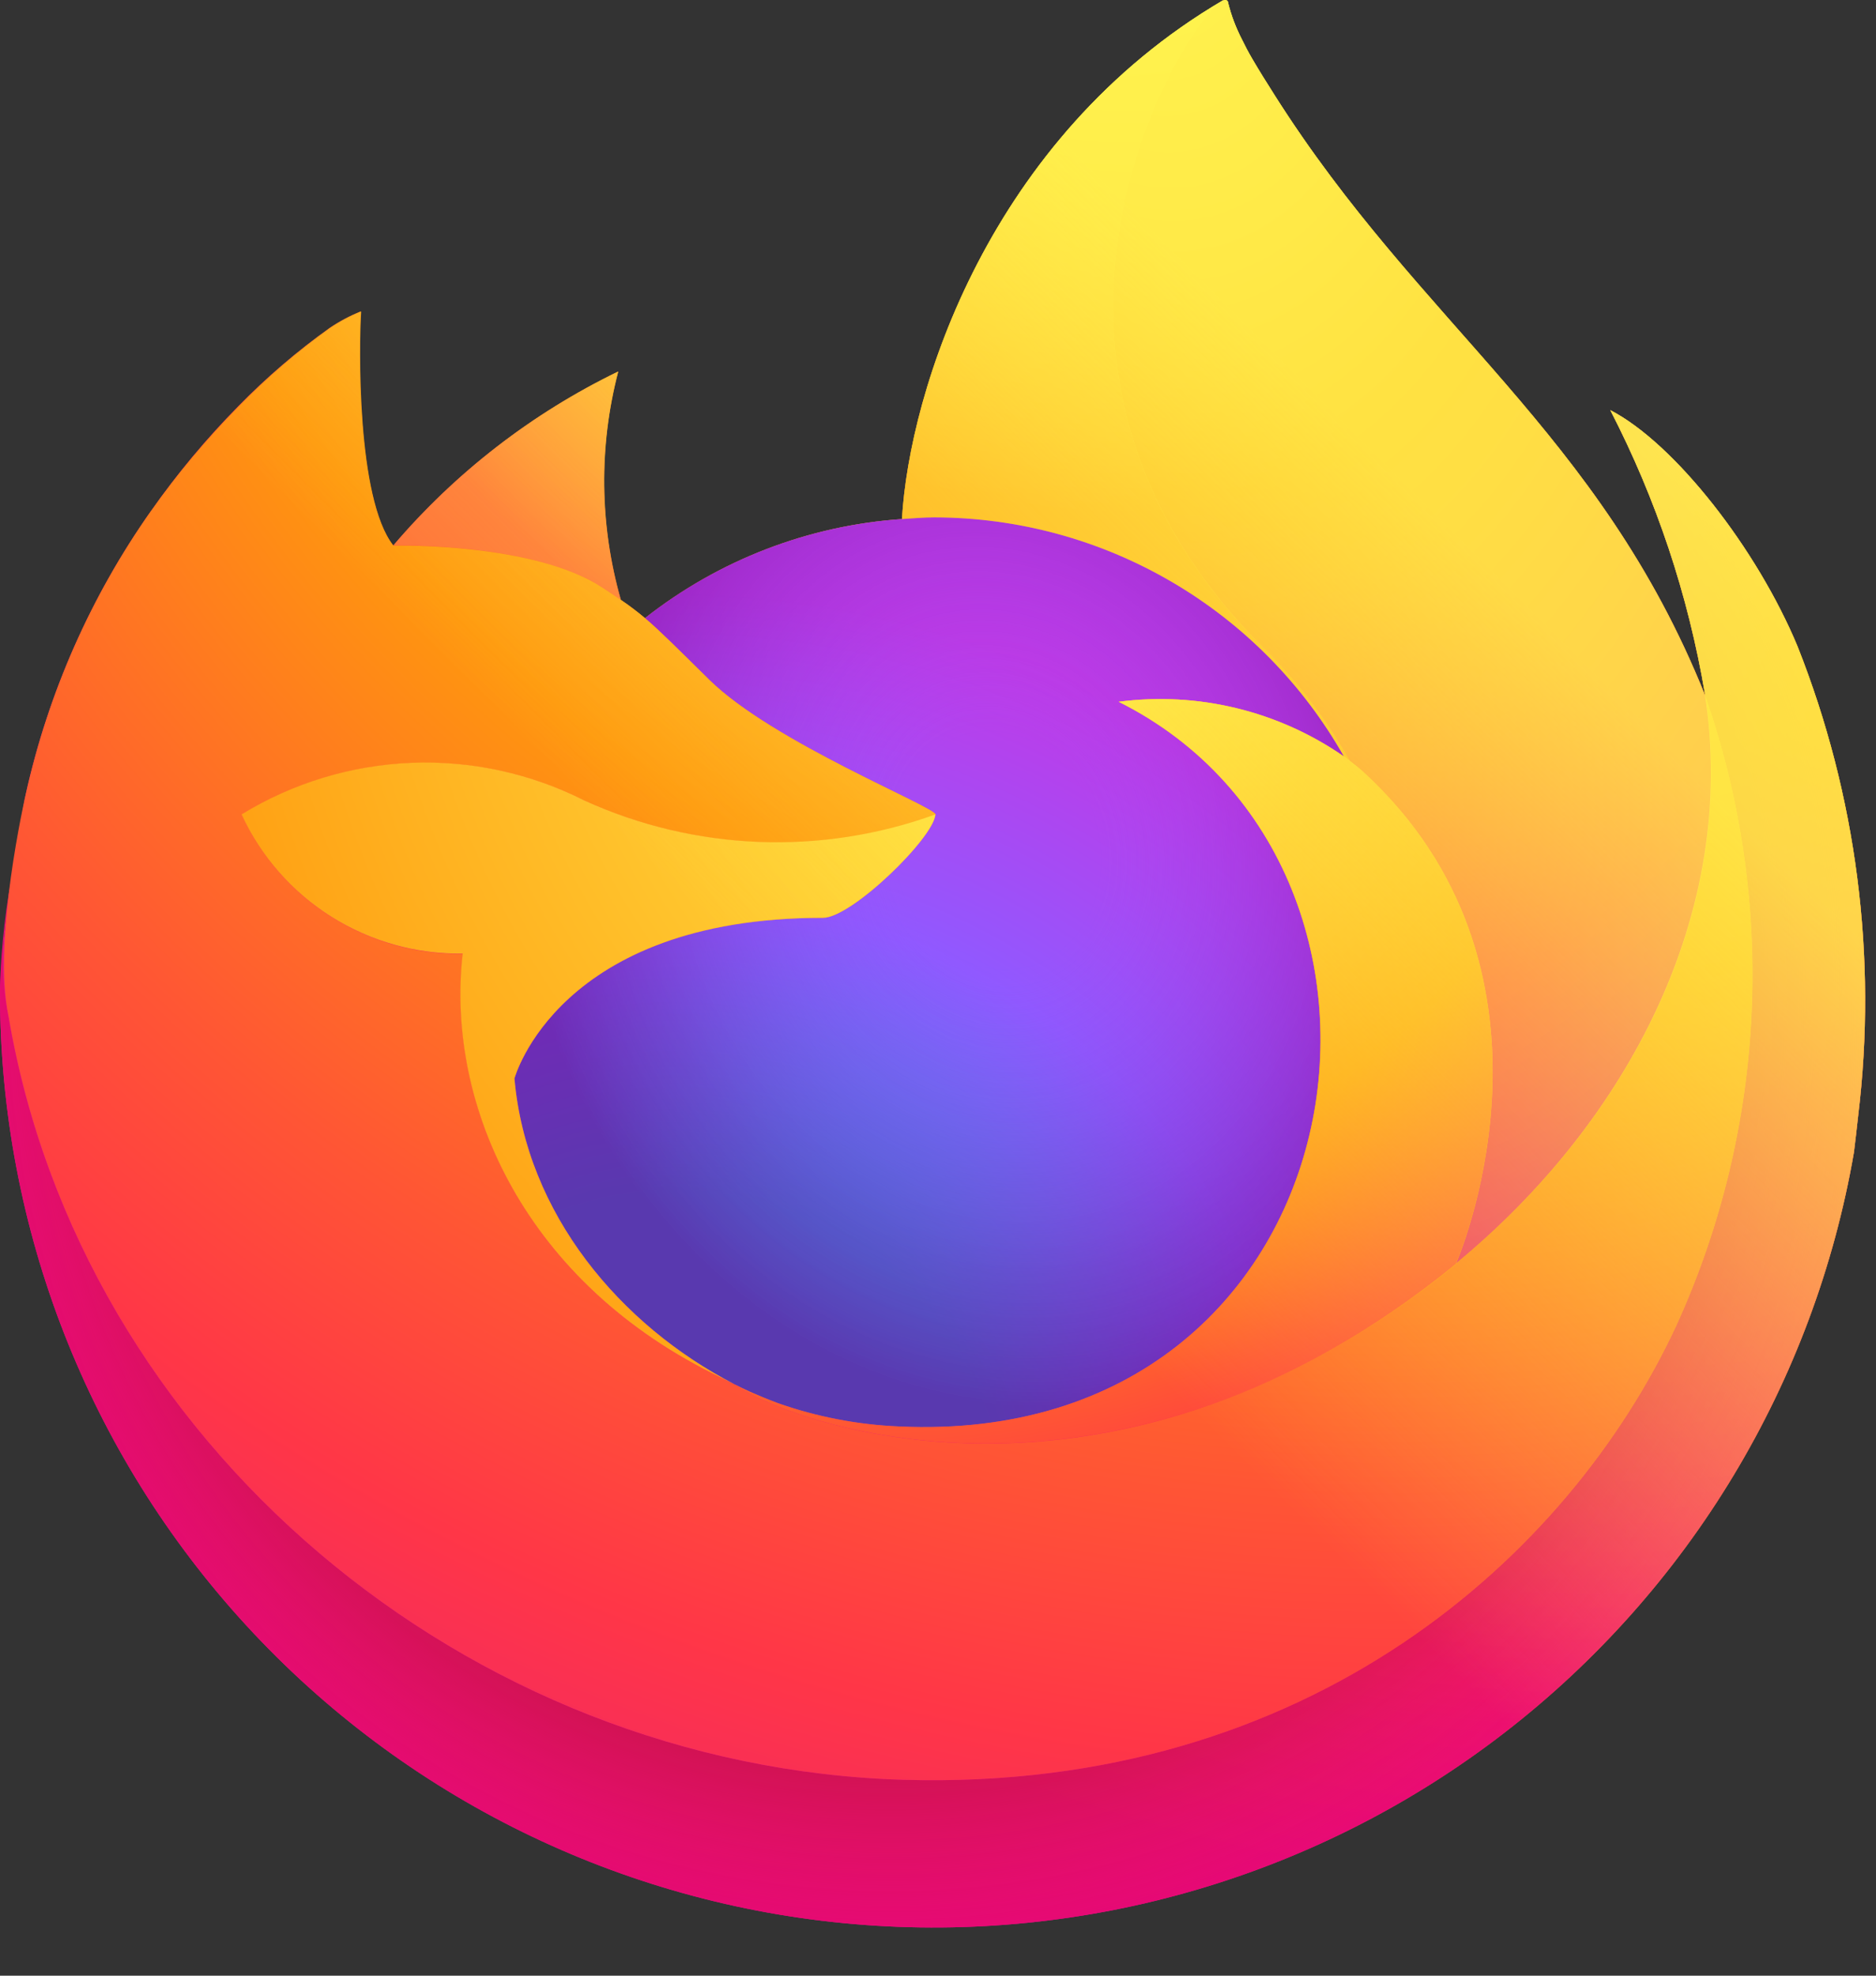
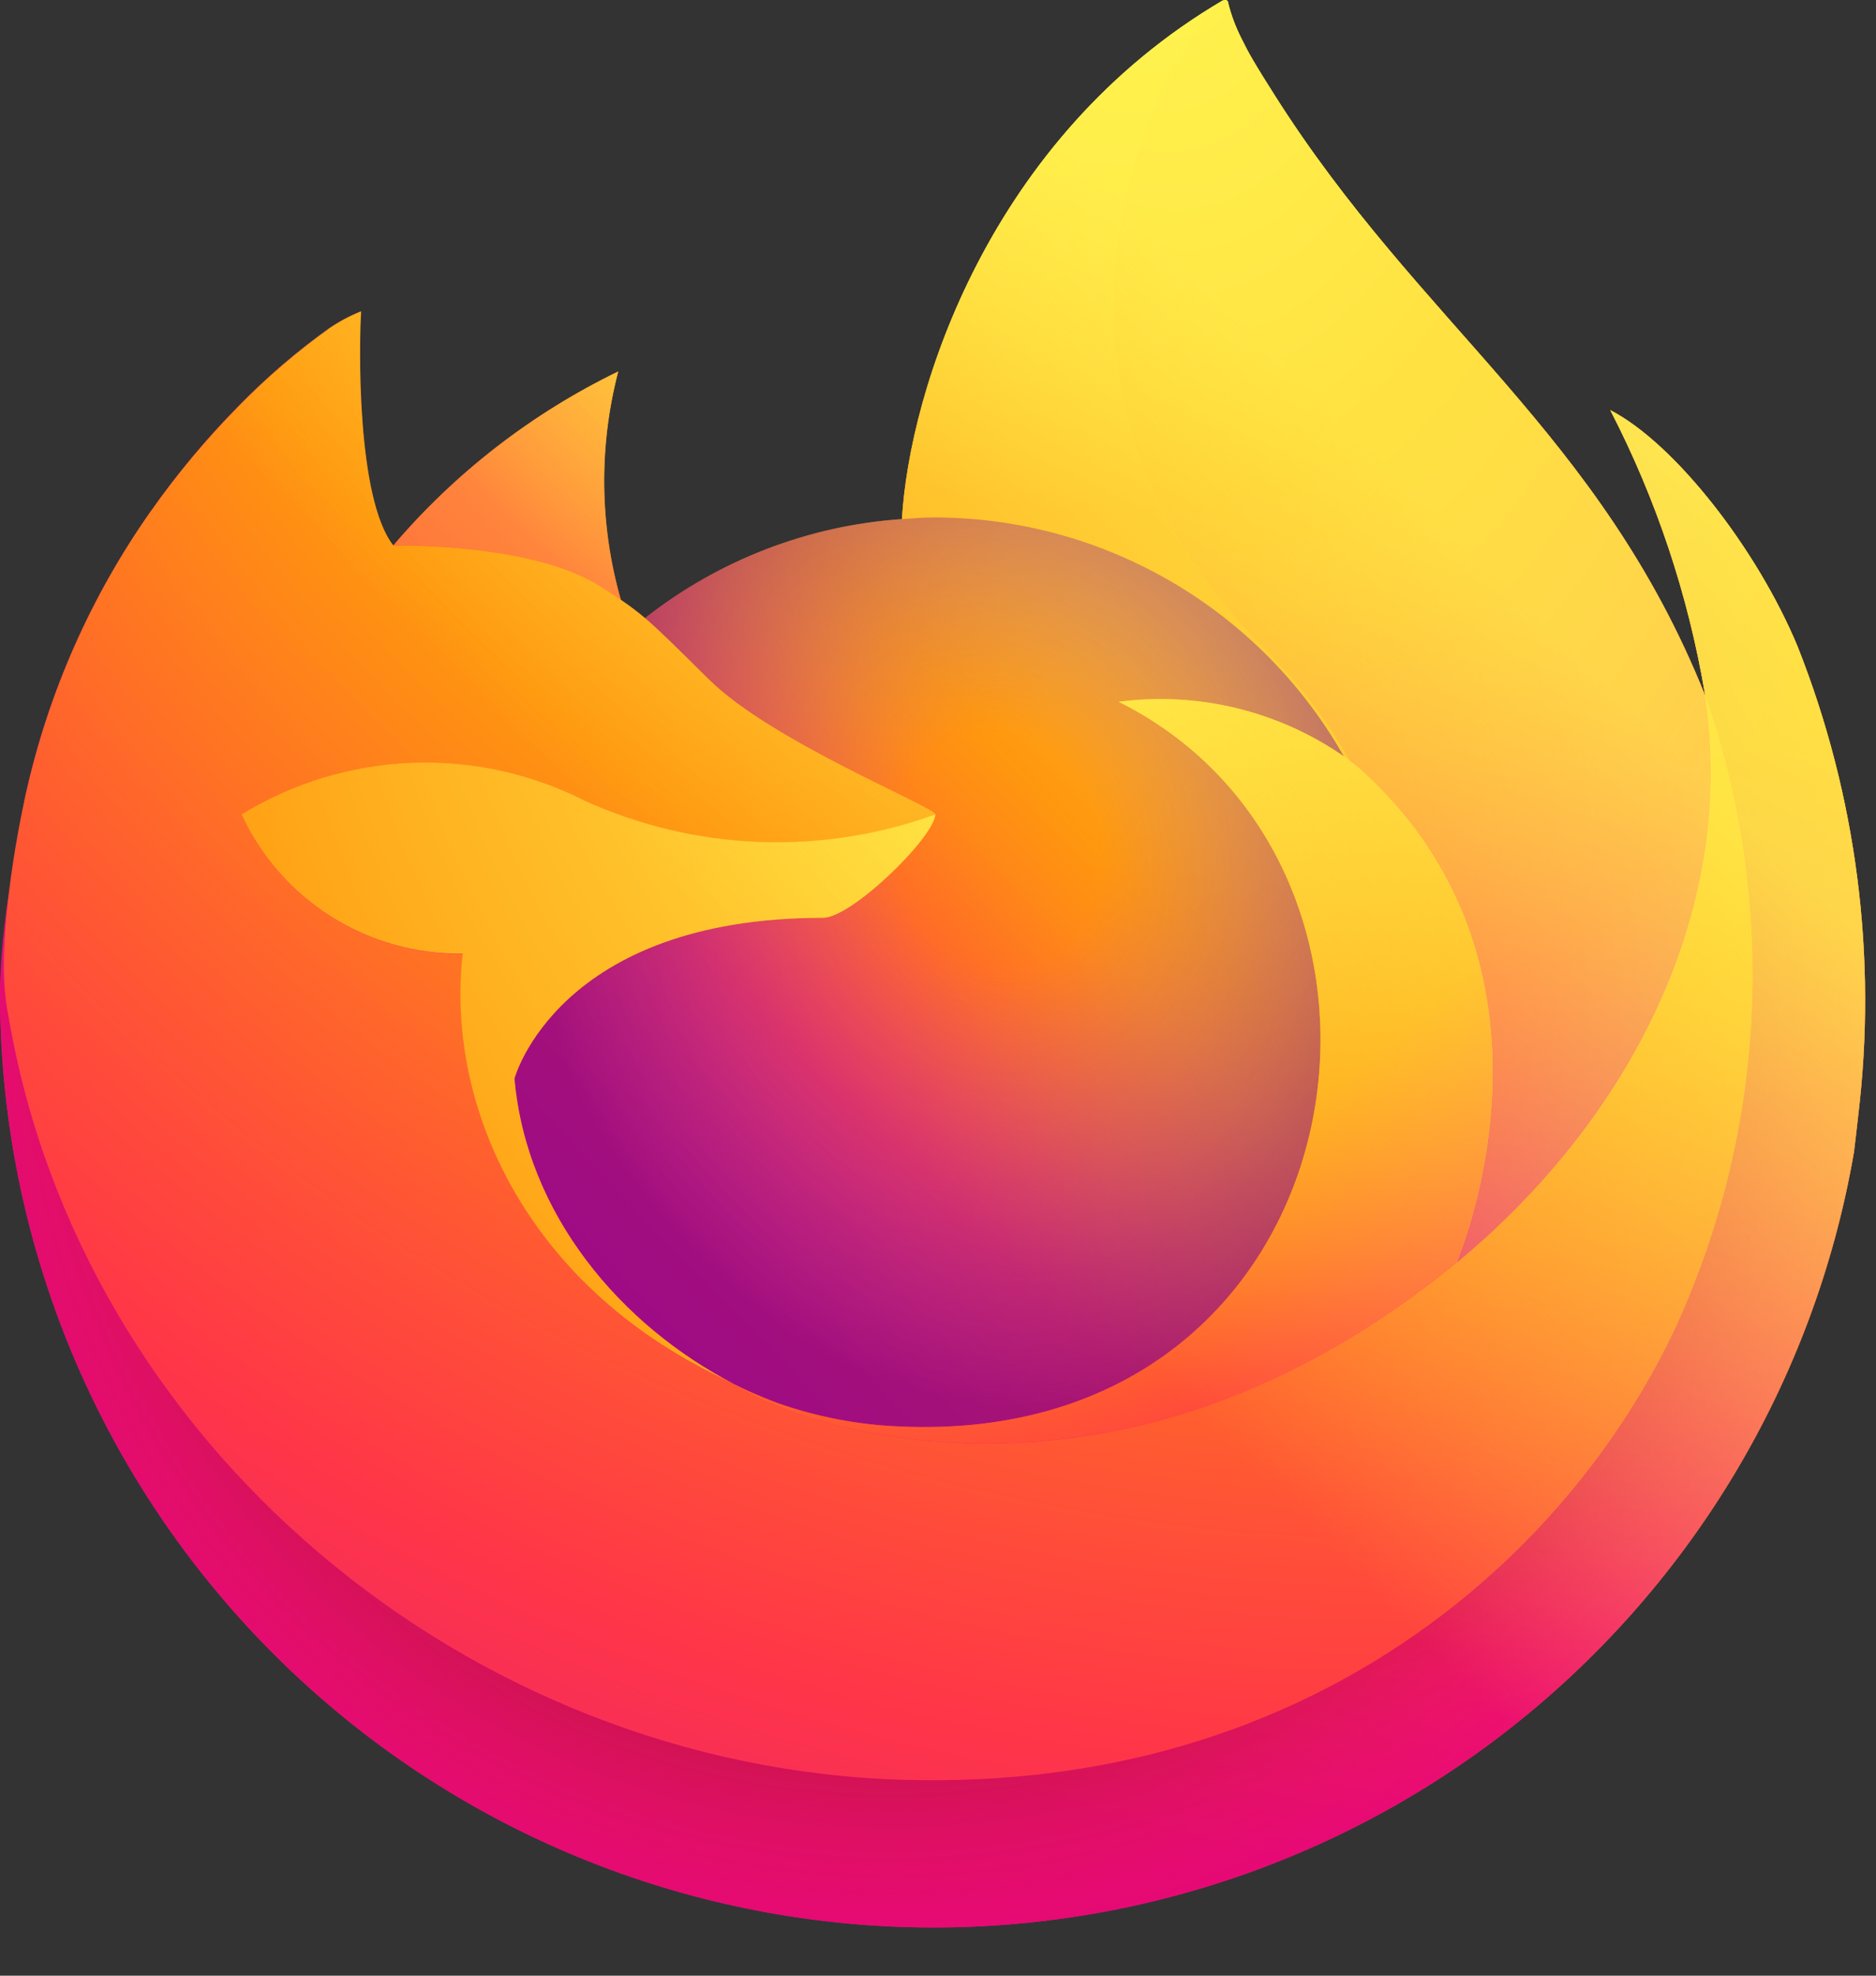
<svg xmlns="http://www.w3.org/2000/svg" width="38" height="40" viewBox="0 0 38 40" fill="none">
  <rect x="0" y="0" width="38" height="40" fill="#333333" stroke="none" />
  <path d="M36.413 13.092C35.591 11.114 33.924 8.979 32.618 8.304C33.55 10.107 34.196 12.044 34.534 14.045L34.537 14.077C32.399 8.745 28.773 6.596 25.811 1.915C25.661 1.678 25.511 1.441 25.365 1.191C25.282 1.048 25.215 0.919 25.157 0.8C25.034 0.562 24.939 0.311 24.875 0.051C24.875 0.039 24.871 0.028 24.863 0.019C24.855 0.01 24.844 0.004 24.832 0.002C24.82 -0.001 24.808 -0.001 24.796 0.002C24.794 0.002 24.79 0.007 24.787 0.008C24.784 0.009 24.778 0.013 24.773 0.015L24.781 0.002C20.03 2.784 18.418 7.933 18.27 10.509C16.373 10.639 14.559 11.339 13.065 12.515C12.909 12.383 12.746 12.26 12.577 12.145C12.146 10.637 12.127 9.04 12.524 7.522C10.779 8.368 9.229 9.566 7.971 11.041H7.962C7.213 10.091 7.265 6.958 7.308 6.303C7.087 6.393 6.875 6.505 6.677 6.639C6.015 7.111 5.397 7.641 4.828 8.222C4.181 8.879 3.589 9.588 3.06 10.344V10.347V10.343C1.844 12.067 0.982 14.015 0.523 16.074L0.497 16.199C0.462 16.365 0.333 17.199 0.311 17.38C0.311 17.394 0.308 17.407 0.307 17.421C0.141 18.282 0.039 19.153 0 20.029V20.126C0.004 24.862 1.785 29.424 4.99 32.91C8.195 36.397 12.591 38.554 17.309 38.956C22.028 39.358 26.726 37.975 30.474 35.081C34.222 32.186 36.749 27.991 37.554 23.325C37.585 23.081 37.611 22.839 37.639 22.593C38.029 19.373 37.607 16.107 36.413 13.092V13.092ZM14.614 27.897C14.702 27.939 14.785 27.985 14.876 28.025L14.889 28.034C14.797 27.99 14.705 27.944 14.614 27.897V27.897ZM34.539 14.081V14.063L34.542 14.083L34.539 14.081Z" fill="url(#paint0_linear)" />
  <path d="M36.413 13.092C35.591 11.114 33.924 8.979 32.618 8.304C33.55 10.107 34.196 12.044 34.534 14.045V14.063L34.537 14.083C35.995 18.255 35.784 22.828 33.949 26.848C31.781 31.5 26.534 36.267 18.321 36.035C9.447 35.784 1.631 29.198 0.17 20.574C-0.096 19.213 0.17 18.524 0.304 17.419C0.122 18.277 0.02 19.151 0 20.029V20.126C0.004 24.862 1.785 29.424 4.99 32.91C8.195 36.397 12.591 38.554 17.309 38.956C22.028 39.358 26.726 37.975 30.474 35.081C34.222 32.186 36.749 27.991 37.554 23.325C37.585 23.081 37.611 22.839 37.639 22.593C38.029 19.373 37.607 16.107 36.413 13.092V13.092Z" fill="url(#paint1_radial)" />
  <path d="M36.413 13.092C35.591 11.114 33.924 8.979 32.618 8.304C33.55 10.107 34.196 12.044 34.534 14.045V14.063L34.537 14.083C35.995 18.255 35.784 22.828 33.949 26.848C31.781 31.5 26.534 36.267 18.321 36.035C9.447 35.784 1.631 29.198 0.17 20.574C-0.096 19.213 0.17 18.524 0.304 17.419C0.122 18.277 0.02 19.151 0 20.029V20.126C0.004 24.862 1.785 29.424 4.99 32.91C8.195 36.397 12.591 38.554 17.309 38.956C22.028 39.358 26.726 37.975 30.474 35.081C34.222 32.186 36.749 27.991 37.554 23.325C37.585 23.081 37.611 22.839 37.639 22.593C38.029 19.373 37.607 16.107 36.413 13.092V13.092Z" fill="url(#paint2_radial)" />
  <path d="M27.222 15.315C27.263 15.344 27.301 15.373 27.339 15.401C26.864 14.559 26.273 13.788 25.582 13.11C19.704 7.231 24.042 0.362 24.773 0.013L24.781 0.002C20.03 2.784 18.418 7.933 18.27 10.509C18.49 10.494 18.709 10.475 18.934 10.475C20.62 10.479 22.275 10.928 23.73 11.778C25.186 12.628 26.391 13.848 27.222 15.315V15.315Z" fill="url(#paint3_radial)" />
-   <path d="M18.947 16.489C18.915 16.959 17.253 18.582 16.672 18.582C11.294 18.582 10.421 21.836 10.421 21.836C10.659 24.575 12.568 26.832 14.876 28.025C14.981 28.08 15.088 28.129 15.195 28.178C15.38 28.26 15.565 28.335 15.75 28.405C16.542 28.685 17.372 28.845 18.211 28.88C27.638 29.322 29.464 17.607 22.661 14.208C24.266 13.999 25.891 14.393 27.222 15.315C26.391 13.848 25.186 12.628 23.73 11.778C22.275 10.928 20.62 10.479 18.934 10.475C18.71 10.475 18.49 10.494 18.27 10.509C16.373 10.639 14.559 11.339 13.065 12.515C13.353 12.759 13.679 13.085 14.364 13.761C15.648 15.025 18.939 16.335 18.947 16.489V16.489Z" fill="url(#paint4_radial)" />
  <path d="M18.947 16.489C18.915 16.959 17.253 18.582 16.672 18.582C11.294 18.582 10.421 21.836 10.421 21.836C10.659 24.575 12.568 26.832 14.876 28.025C14.981 28.08 15.088 28.129 15.195 28.178C15.38 28.26 15.565 28.335 15.75 28.405C16.542 28.685 17.372 28.845 18.211 28.88C27.638 29.322 29.464 17.607 22.661 14.208C24.266 13.999 25.891 14.393 27.222 15.315C26.391 13.848 25.186 12.628 23.73 11.778C22.275 10.928 20.62 10.479 18.934 10.475C18.71 10.475 18.49 10.494 18.27 10.509C16.373 10.639 14.559 11.339 13.065 12.515C13.353 12.759 13.679 13.085 14.364 13.761C15.648 15.025 18.939 16.335 18.947 16.489V16.489Z" fill="url(#paint5_radial)" />
  <path d="M12.183 11.886C12.336 11.984 12.463 12.069 12.573 12.145C12.142 10.637 12.124 9.04 12.52 7.522C10.775 8.368 9.225 9.566 7.968 11.041C8.06 11.039 10.803 10.989 12.183 11.886V11.886Z" fill="url(#paint6_radial)" />
  <path d="M0.173 20.574C1.632 29.199 9.449 35.784 18.323 36.035C26.537 36.267 31.784 31.5 33.951 26.848C35.787 22.828 35.998 18.255 34.54 14.083V14.065C34.54 14.051 34.537 14.043 34.54 14.047L34.543 14.079C35.214 18.46 32.986 22.704 29.503 25.574L29.492 25.598C22.705 31.126 16.209 28.933 14.895 28.038C14.803 27.994 14.711 27.948 14.62 27.901C10.662 26.009 9.027 22.404 9.378 19.312C8.438 19.326 7.515 19.067 6.72 18.567C5.925 18.067 5.292 17.347 4.898 16.494C5.936 15.858 7.121 15.498 8.338 15.449C9.555 15.4 10.765 15.664 11.851 16.215C14.091 17.232 16.64 17.332 18.952 16.494C18.945 16.34 15.654 15.03 14.37 13.766C13.684 13.09 13.359 12.765 13.071 12.52C12.915 12.388 12.752 12.265 12.583 12.15C12.47 12.074 12.344 11.991 12.192 11.891C10.813 10.994 8.069 11.043 7.978 11.046H7.969C7.22 10.096 7.273 6.963 7.316 6.308C7.094 6.397 6.882 6.51 6.684 6.644C6.022 7.116 5.404 7.646 4.836 8.227C4.186 8.882 3.592 9.59 3.06 10.344V10.347V10.343C1.844 12.067 0.982 14.015 0.523 16.074C0.513 16.112 -0.159 19.05 0.173 20.574V20.574Z" fill="url(#paint7_radial)" />
  <path d="M25.584 13.11C26.274 13.788 26.865 14.56 27.34 15.404C27.444 15.482 27.541 15.56 27.624 15.636C31.912 19.589 29.665 25.176 29.498 25.574C32.981 22.704 35.207 18.46 34.538 14.079C32.399 8.745 28.773 6.596 25.811 1.915C25.661 1.678 25.511 1.441 25.365 1.191C25.282 1.048 25.215 0.919 25.157 0.8C25.034 0.562 24.939 0.311 24.875 0.051C24.875 0.039 24.871 0.028 24.863 0.019C24.855 0.01 24.844 0.004 24.832 0.002C24.82 -0.001 24.808 -0.001 24.796 0.002C24.794 0.002 24.79 0.007 24.787 0.008C24.784 0.009 24.778 0.013 24.773 0.015C24.042 0.362 19.704 7.231 25.584 13.11V13.11Z" fill="url(#paint8_radial)" />
  <path d="M27.621 15.634C27.538 15.558 27.441 15.48 27.337 15.401C27.299 15.373 27.261 15.344 27.22 15.315C25.889 14.393 24.264 13.999 22.659 14.208C29.462 17.609 27.637 29.322 18.209 28.88C17.37 28.845 16.54 28.685 15.748 28.405C15.563 28.336 15.378 28.26 15.193 28.178C15.086 28.129 14.979 28.08 14.874 28.025L14.887 28.034C16.202 28.931 22.695 31.124 29.484 25.594L29.495 25.569C29.664 25.174 31.911 19.585 27.621 15.634V15.634Z" fill="url(#paint9_radial)" />
  <path d="M10.421 21.836C10.421 21.836 11.294 18.582 16.672 18.582C17.253 18.582 18.917 16.959 18.947 16.489C16.634 17.327 14.085 17.227 11.845 16.21C10.759 15.659 9.549 15.395 8.332 15.444C7.115 15.493 5.93 15.853 4.892 16.489C5.286 17.342 5.919 18.062 6.714 18.562C7.51 19.062 8.433 19.321 9.372 19.307C9.022 22.4 10.656 26.005 14.614 27.896C14.702 27.939 14.785 27.984 14.876 28.025C12.566 26.832 10.659 24.575 10.421 21.836Z" fill="url(#paint10_radial)" />
  <path d="M36.413 13.092C35.591 11.114 33.924 8.979 32.618 8.304C33.55 10.107 34.196 12.044 34.534 14.045L34.537 14.077C32.399 8.745 28.773 6.596 25.811 1.915C25.661 1.678 25.511 1.441 25.365 1.191C25.282 1.048 25.215 0.919 25.157 0.8C25.034 0.562 24.939 0.311 24.875 0.051C24.875 0.039 24.871 0.028 24.863 0.019C24.855 0.01 24.844 0.004 24.832 0.002C24.82 -0.001 24.808 -0.001 24.796 0.002C24.794 0.002 24.79 0.007 24.787 0.008C24.784 0.009 24.778 0.013 24.773 0.015L24.781 0.002C20.03 2.784 18.418 7.933 18.27 10.509C18.49 10.494 18.709 10.475 18.934 10.475C20.62 10.479 22.275 10.928 23.73 11.778C25.186 12.628 26.391 13.848 27.222 15.315C25.891 14.393 24.266 13.999 22.661 14.208C29.464 17.609 27.639 29.322 18.211 28.88C17.372 28.845 16.542 28.685 15.75 28.405C15.565 28.336 15.38 28.26 15.195 28.178C15.088 28.129 14.981 28.08 14.876 28.025L14.889 28.034C14.797 27.99 14.705 27.944 14.614 27.897C14.702 27.939 14.785 27.985 14.876 28.025C12.566 26.832 10.659 24.575 10.421 21.836C10.421 21.836 11.294 18.582 16.672 18.582C17.253 18.582 18.917 16.959 18.947 16.489C18.939 16.335 15.648 15.025 14.364 13.761C13.679 13.085 13.353 12.76 13.065 12.515C12.909 12.383 12.746 12.26 12.577 12.145C12.146 10.637 12.127 9.04 12.524 7.522C10.779 8.368 9.229 9.566 7.971 11.041H7.962C7.213 10.091 7.265 6.958 7.308 6.303C7.087 6.393 6.875 6.505 6.677 6.639C6.015 7.111 5.397 7.641 4.828 8.222C4.181 8.879 3.589 9.588 3.06 10.344V10.347V10.343C1.844 12.067 0.982 14.015 0.523 16.074L0.497 16.199C0.462 16.365 0.302 17.21 0.279 17.392C0.279 17.405 0.279 17.378 0.279 17.392C0.133 18.264 0.04 19.145 0 20.029V20.126C0.004 24.862 1.785 29.424 4.99 32.91C8.195 36.397 12.591 38.554 17.309 38.956C22.028 39.358 26.726 37.975 30.474 35.081C34.222 32.186 36.749 27.991 37.554 23.325C37.585 23.081 37.611 22.839 37.639 22.593C38.029 19.373 37.607 16.107 36.413 13.092V13.092ZM34.536 14.063L34.54 14.083L34.536 14.063Z" fill="url(#paint11_linear)" />
  <defs>
    <linearGradient id="paint0_linear" x1="33.909" y1="6.046" x2="2.512" y2="36.339" gradientUnits="userSpaceOnUse">
      <stop offset="0.048" stop-color="#FFF44F" />
      <stop offset="0.111" stop-color="#FFE847" />
      <stop offset="0.225" stop-color="#FFC830" />
      <stop offset="0.368" stop-color="#FF980E" />
      <stop offset="0.401" stop-color="#FF8B16" />
      <stop offset="0.462" stop-color="#FF672A" />
      <stop offset="0.534" stop-color="#FF3647" />
      <stop offset="0.705" stop-color="#E31587" />
    </linearGradient>
    <radialGradient id="paint1_radial" cx="0" cy="0" r="1" gradientUnits="userSpaceOnUse" gradientTransform="translate(32.458 4.331) scale(39.429)">
      <stop offset="0.129" stop-color="#FFBD4F" />
      <stop offset="0.186" stop-color="#FFAC31" />
      <stop offset="0.247" stop-color="#FF9D17" />
      <stop offset="0.283" stop-color="#FF980E" />
      <stop offset="0.403" stop-color="#FF563B" />
      <stop offset="0.467" stop-color="#FF3750" />
      <stop offset="0.71" stop-color="#F5156C" />
      <stop offset="0.782" stop-color="#EB0878" />
      <stop offset="0.86" stop-color="#E50080" />
    </radialGradient>
    <radialGradient id="paint2_radial" cx="0" cy="0" r="1" gradientUnits="userSpaceOnUse" gradientTransform="translate(18.051 20.451) scale(39.429)">
      <stop offset="0.3" stop-color="#960E18" />
      <stop offset="0.351" stop-color="#B11927" stop-opacity="0.74" />
      <stop offset="0.435" stop-color="#DB293D" stop-opacity="0.343" />
      <stop offset="0.497" stop-color="#F5334B" stop-opacity="0.094" />
      <stop offset="0.53" stop-color="#FF3750" stop-opacity="0" />
    </radialGradient>
    <radialGradient id="paint3_radial" cx="0" cy="0" r="1" gradientUnits="userSpaceOnUse" gradientTransform="translate(22.804 -4.617) scale(28.565)">
      <stop offset="0.132" stop-color="#FFF44F" />
      <stop offset="0.252" stop-color="#FFDC3E" />
      <stop offset="0.506" stop-color="#FF9D12" />
      <stop offset="0.526" stop-color="#FF980E" />
    </radialGradient>
    <radialGradient id="paint4_radial" cx="0" cy="0" r="1" gradientUnits="userSpaceOnUse" gradientTransform="translate(13.69 30.75) scale(18.774)">
      <stop offset="0.353" stop-color="#3A8EE6" />
      <stop offset="0.472" stop-color="#5C79F0" />
      <stop offset="0.669" stop-color="#9059FF" />
      <stop offset="1" stop-color="#C139E6" />
    </radialGradient>
    <radialGradient id="paint5_radial" cx="0" cy="0" r="1" gradientUnits="userSpaceOnUse" gradientTransform="translate(20.205 17.219) rotate(-13.592) scale(9.954 11.653)">
      <stop offset="0.206" stop-color="#9059FF" stop-opacity="0" />
      <stop offset="0.278" stop-color="#8C4FF3" stop-opacity="0.064" />
      <stop offset="0.747" stop-color="#7716A8" stop-opacity="0.45" />
      <stop offset="0.975" stop-color="#6E008B" stop-opacity="0.6" />
    </radialGradient>
    <radialGradient id="paint6_radial" cx="0" cy="0" r="1" gradientUnits="userSpaceOnUse" gradientTransform="translate(17.553 2.718) scale(13.506)">
      <stop stop-color="#FFE226" />
      <stop offset="0.121" stop-color="#FFDB27" />
      <stop offset="0.295" stop-color="#FFC82A" />
      <stop offset="0.502" stop-color="#FFA930" />
      <stop offset="0.732" stop-color="#FF7E37" />
      <stop offset="0.792" stop-color="#FF7139" />
    </radialGradient>
    <radialGradient id="paint7_radial" cx="0" cy="0" r="1" gradientUnits="userSpaceOnUse" gradientTransform="translate(28.169 -5.849) scale(57.624)">
      <stop offset="0.113" stop-color="#FFF44F" />
      <stop offset="0.456" stop-color="#FF980E" />
      <stop offset="0.622" stop-color="#FF5634" />
      <stop offset="0.716" stop-color="#FF3647" />
      <stop offset="0.904" stop-color="#E31587" />
    </radialGradient>
    <radialGradient id="paint8_radial" cx="0" cy="0" r="1" gradientUnits="userSpaceOnUse" gradientTransform="translate(23.312 -2.645) rotate(83.976) scale(42.234 27.718)">
      <stop stop-color="#FFF44F" />
      <stop offset="0.06" stop-color="#FFE847" />
      <stop offset="0.168" stop-color="#FFC830" />
      <stop offset="0.304" stop-color="#FF980E" />
      <stop offset="0.356" stop-color="#FF8B16" />
      <stop offset="0.455" stop-color="#FF672A" />
      <stop offset="0.57" stop-color="#FF3647" />
      <stop offset="0.737" stop-color="#E31587" />
    </radialGradient>
    <radialGradient id="paint9_radial" cx="0" cy="0" r="1" gradientUnits="userSpaceOnUse" gradientTransform="translate(17.235 7.72) scale(35.975)">
      <stop offset="0.137" stop-color="#FFF44F" />
      <stop offset="0.48" stop-color="#FF980E" />
      <stop offset="0.592" stop-color="#FF5634" />
      <stop offset="0.655" stop-color="#FF3647" />
      <stop offset="0.904" stop-color="#E31587" />
    </radialGradient>
    <radialGradient id="paint10_radial" cx="0" cy="0" r="1" gradientUnits="userSpaceOnUse" gradientTransform="translate(26.731 9.826) scale(39.375)">
      <stop offset="0.094" stop-color="#FFF44F" />
      <stop offset="0.231" stop-color="#FFE141" />
      <stop offset="0.509" stop-color="#FFAF1E" />
      <stop offset="0.626" stop-color="#FF980E" />
    </radialGradient>
    <linearGradient id="paint11_linear" x1="33.532" y1="5.884" x2="6.816" y2="32.599" gradientUnits="userSpaceOnUse">
      <stop offset="0.167" stop-color="#FFF44F" stop-opacity="0.8" />
      <stop offset="0.266" stop-color="#FFF44F" stop-opacity="0.634" />
      <stop offset="0.489" stop-color="#FFF44F" stop-opacity="0.217" />
      <stop offset="0.6" stop-color="#FFF44F" stop-opacity="0" />
    </linearGradient>
  </defs>
</svg>